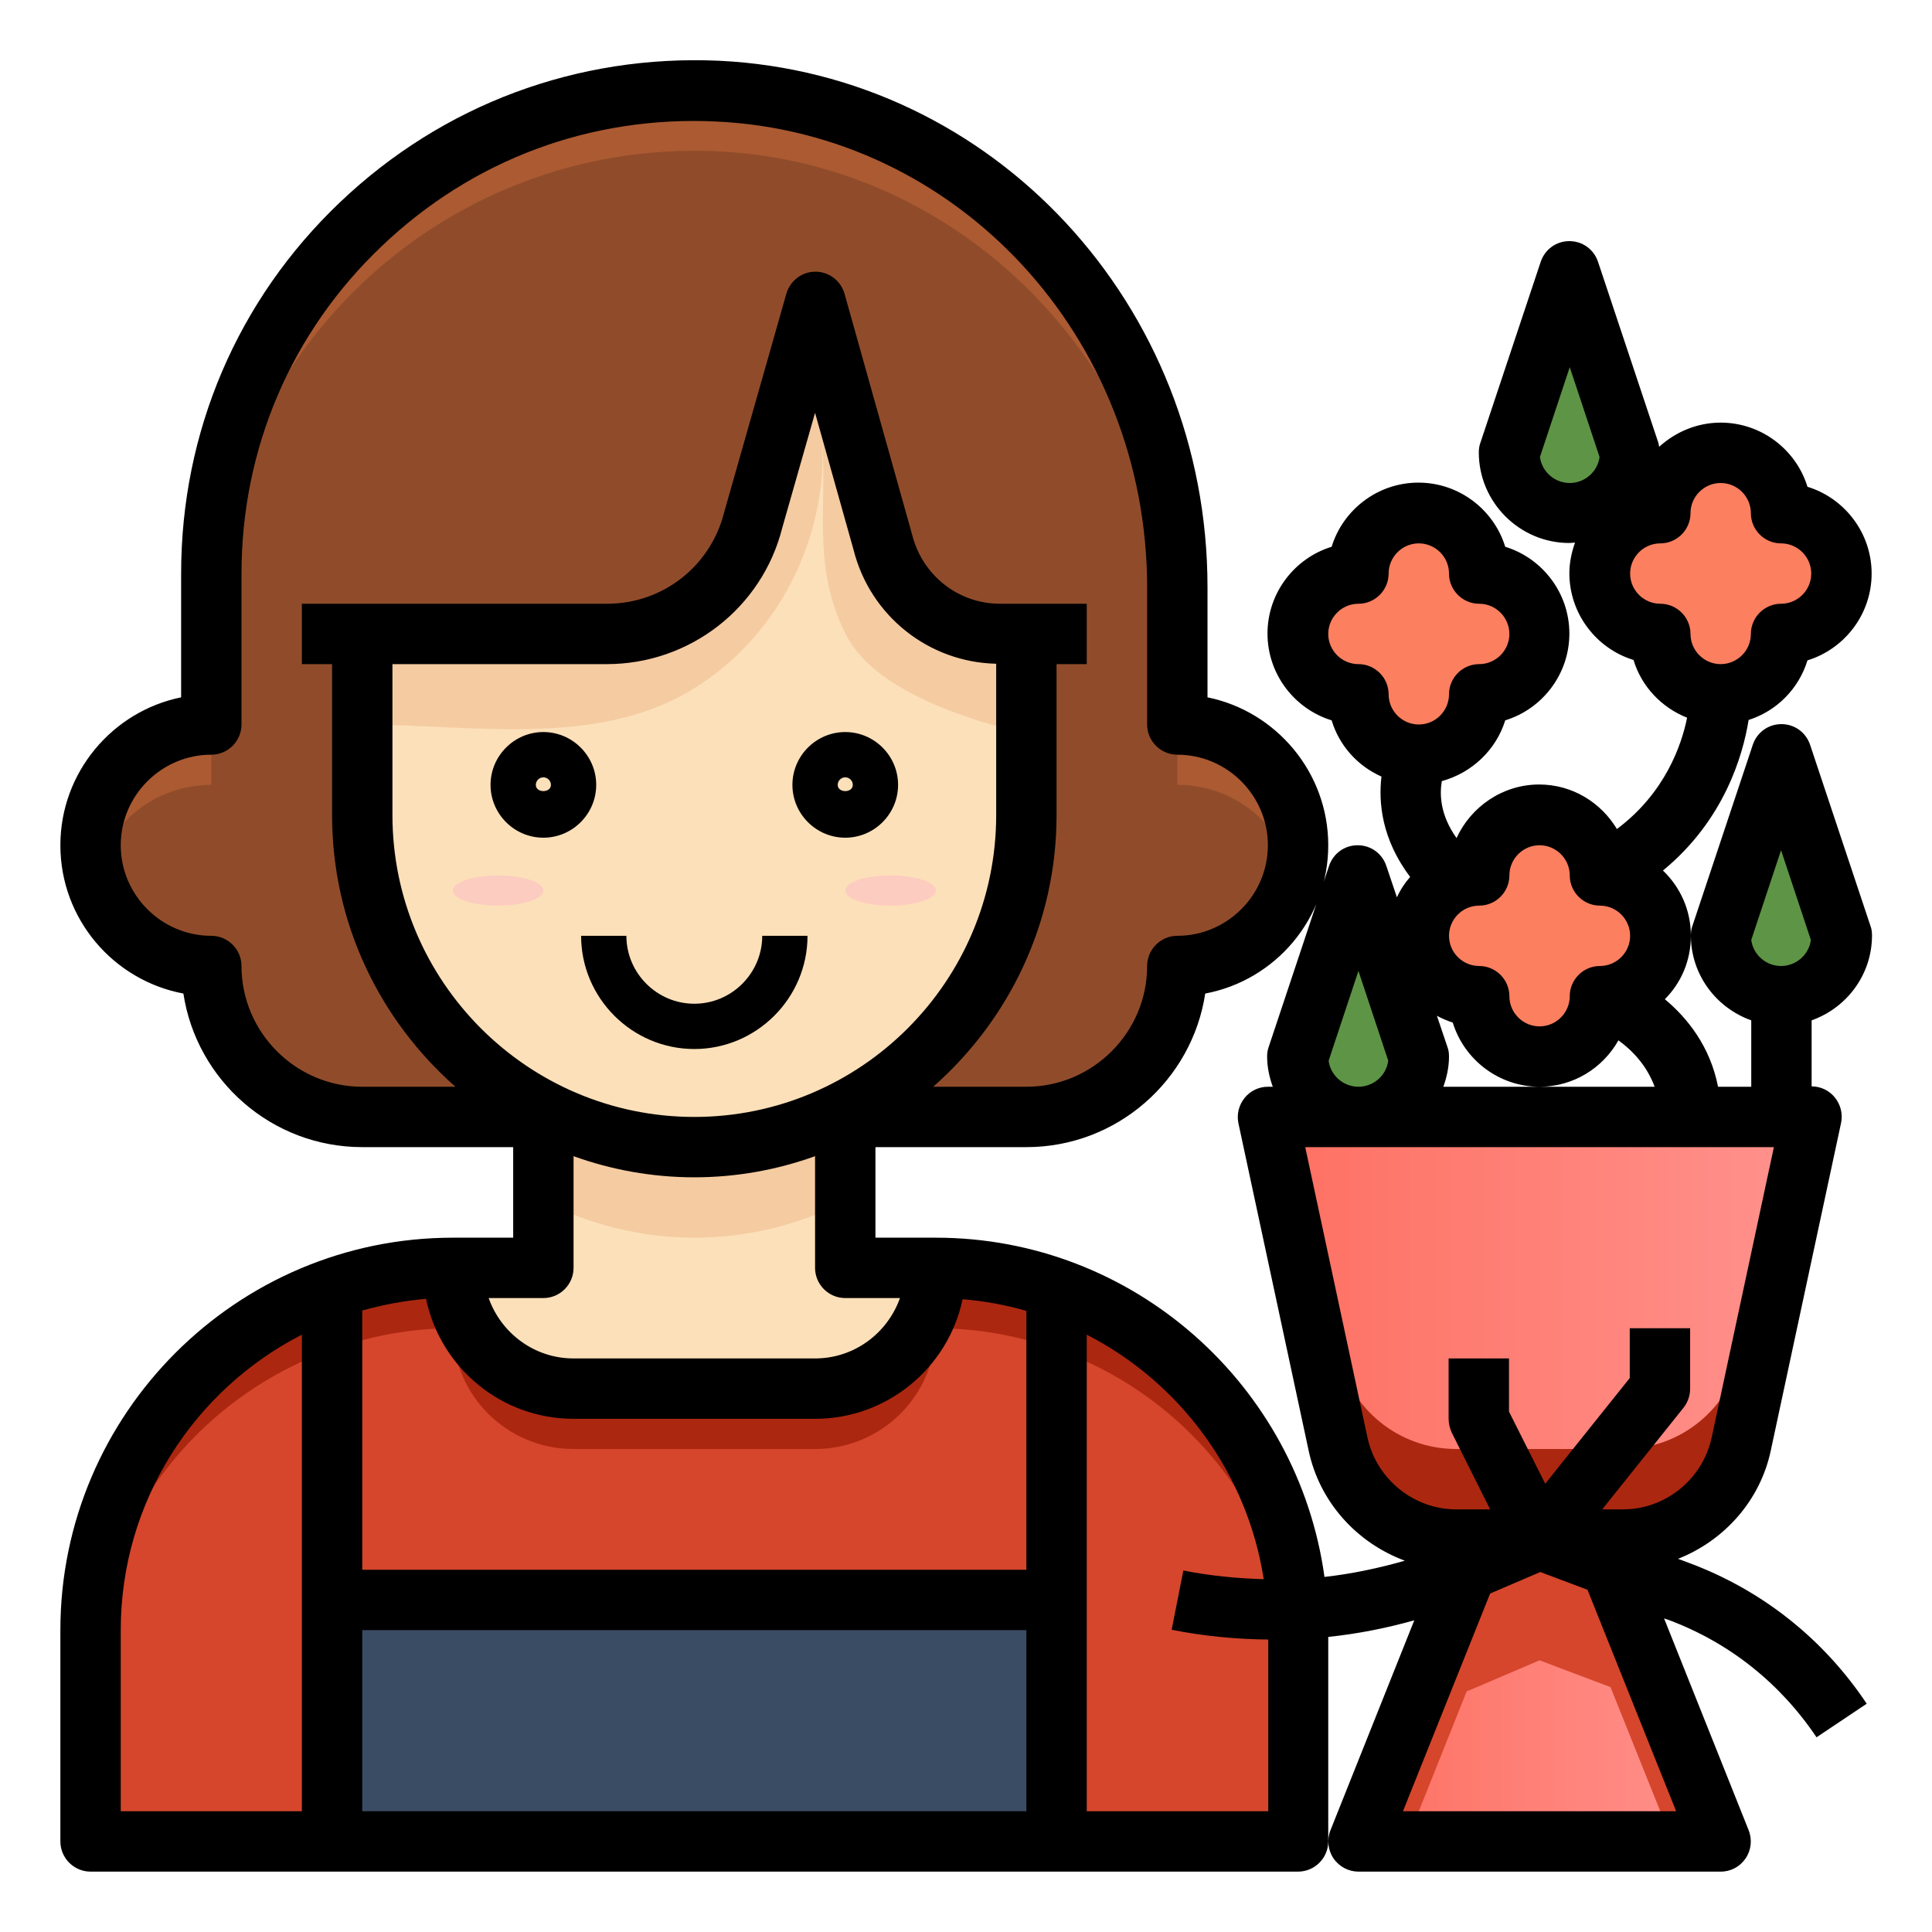
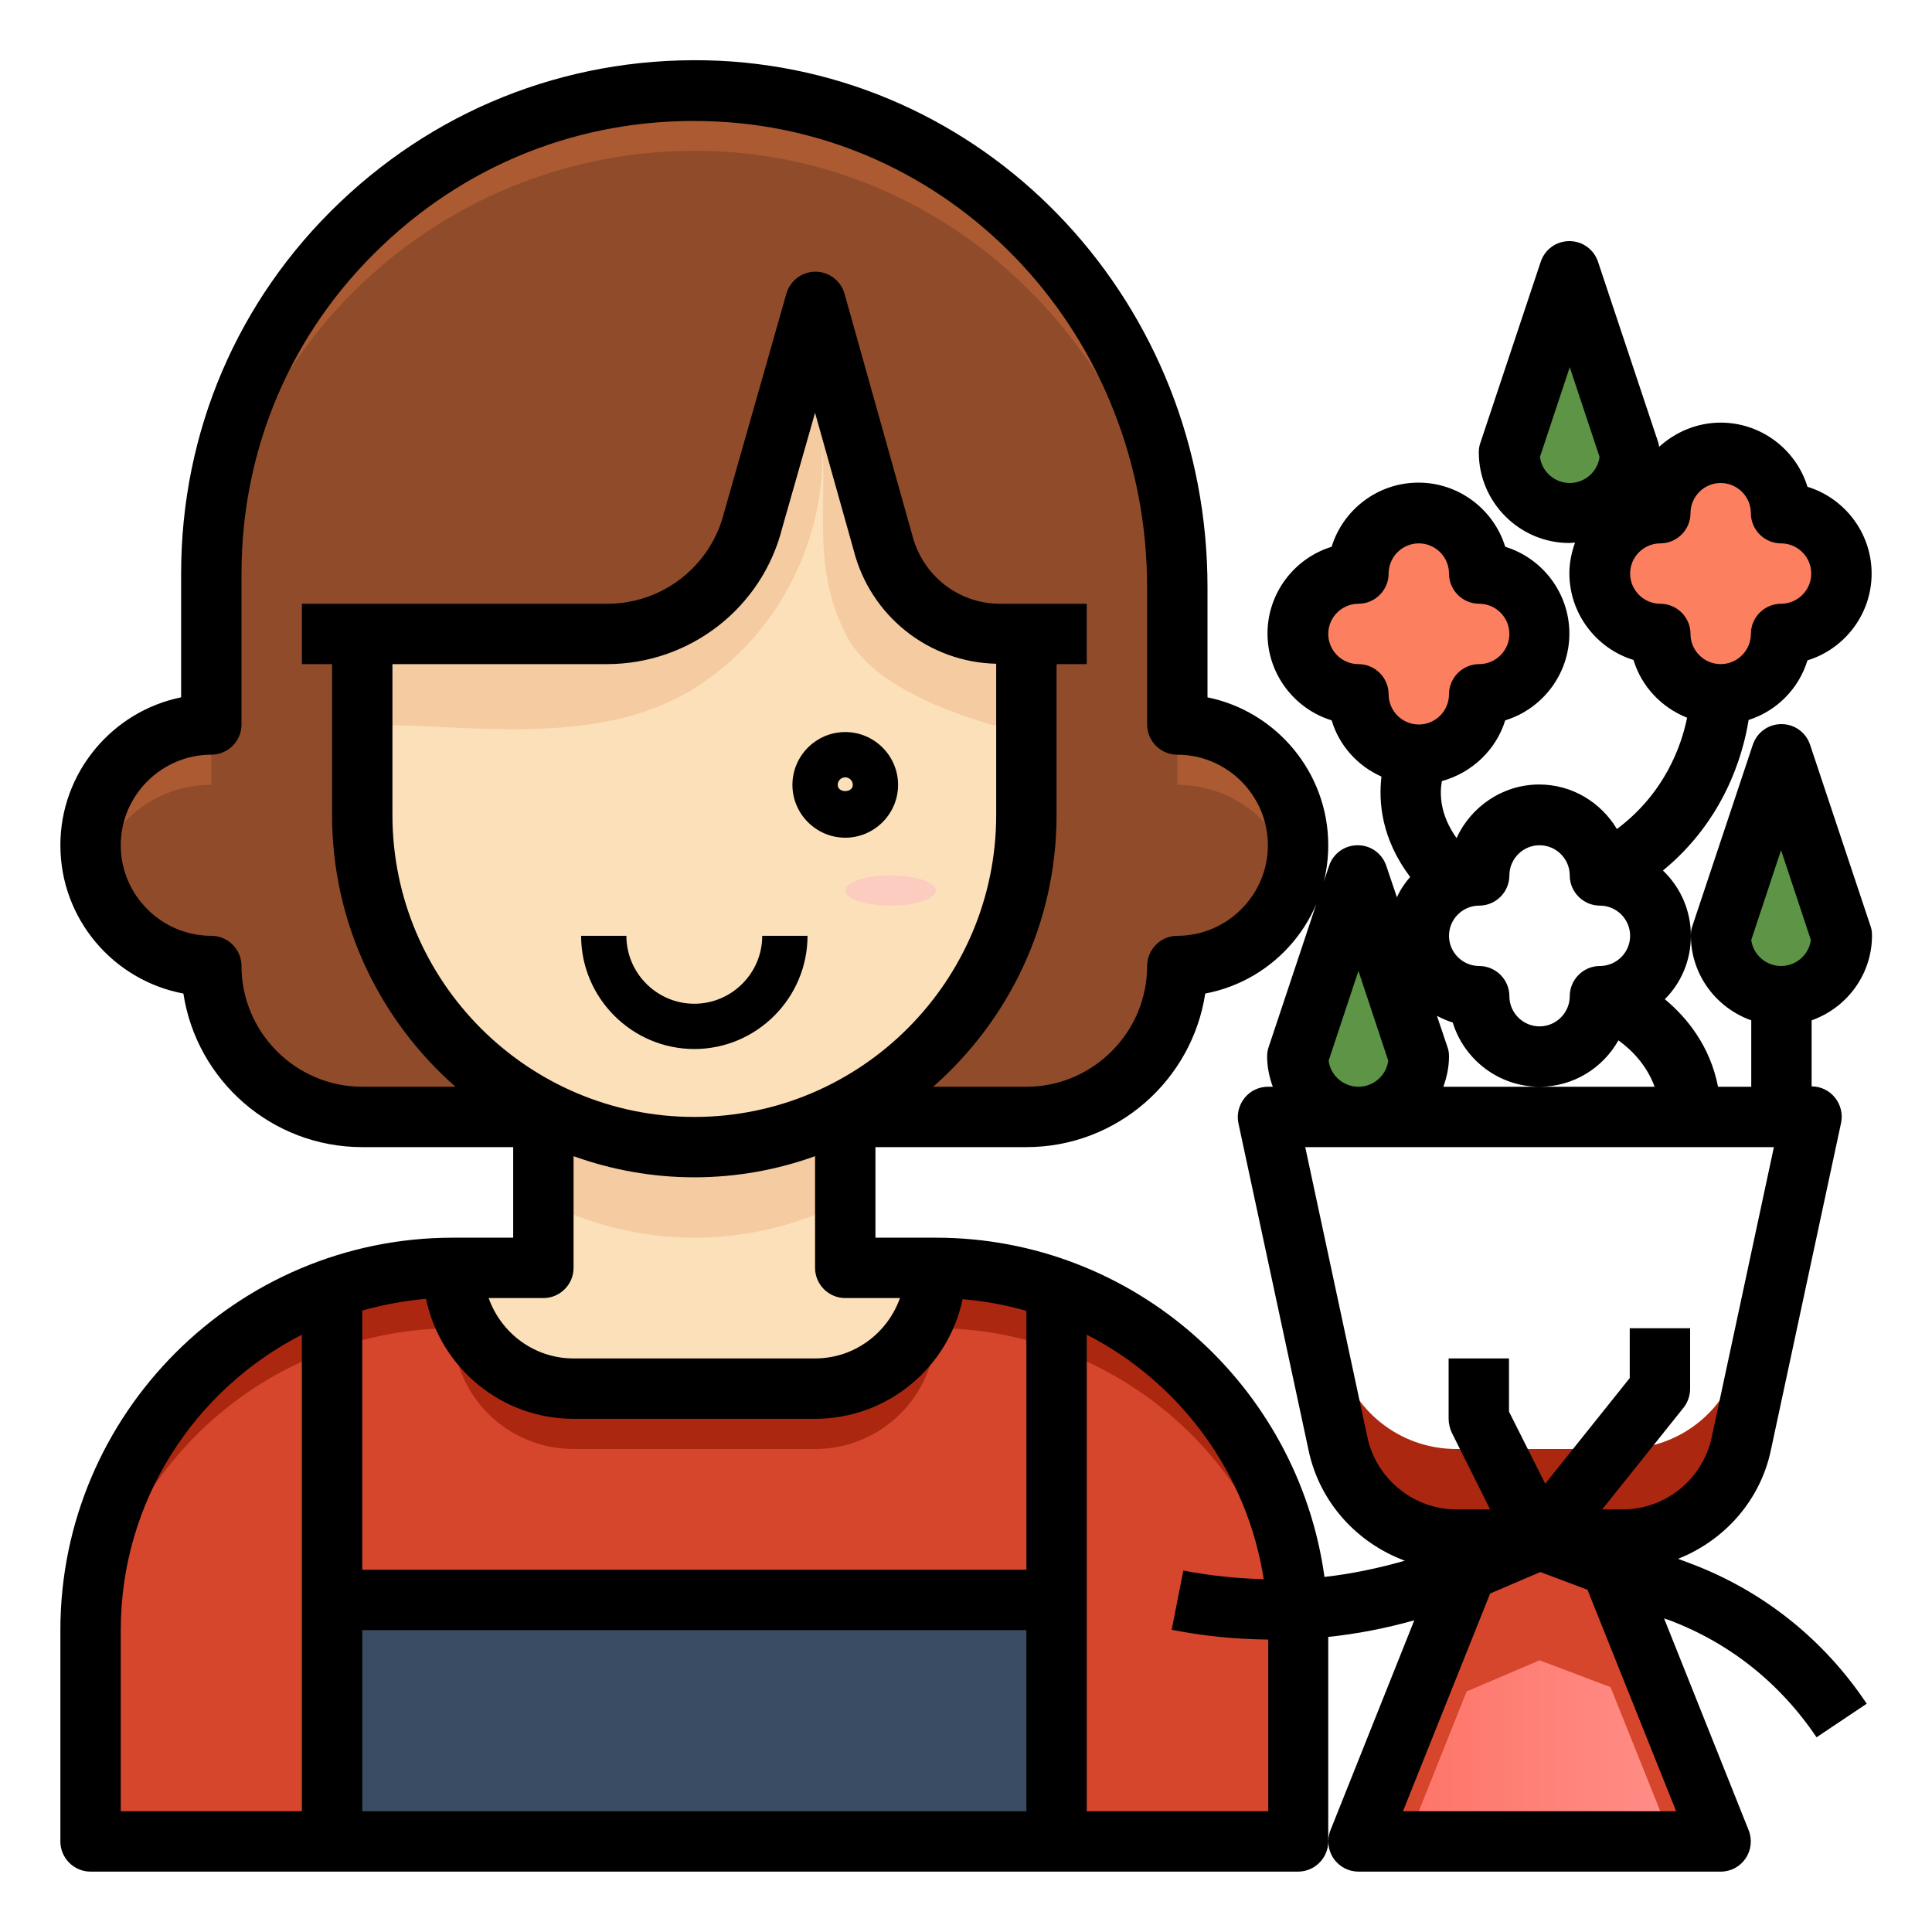
<svg xmlns="http://www.w3.org/2000/svg" version="1.1" id="Layer_1_1_" x="0px" y="0px" viewBox="0 0 512 512" style="enable-background:new 0 0 512 512;" xml:space="preserve">
  <style type="text/css">
	.st0{fill:#FCE0B9;}
	.st1{fill:#904C2A;}
	.st2{fill:#3A4C63;}
	.st3{fill:#D5462C;}
	.st4{fill:url(#SVGID_1_);}
	.st5{fill:url(#SVGID_2_);}
	.st6{fill:#5E9446;}
	.st7{fill:#FC7F60;}
	.st8{fill:#F5CBA1;}
	.st9{fill:#AB5A32;}
	.st10{fill:#FCCCC0;}
	.st11{fill:#AC2710;}
</style>
  <path class="st0" d="M265,168c-14.7,0-27.5-10-31-24.2L216,80l-16.4,57.7c-4.5,17.8-20.5,30.3-38.8,30.3H96v48c0,48.6,39.4,88,88,88  s88-39.4,88-88v-48H265z" />
  <path class="st1" d="M312,192v-36.4c0-68.9-53-128.2-121.8-131.5C116.7,20.7,56,79.3,56,152v40c-17.7,0-32,14.3-32,32s14.3,32,32,32  c0,22.1,17.9,40,40,40h48v-1.7c-28.5-14.6-48-44.1-48-78.3v-48H80h16h64.8c18.4,0,34.4-12.5,38.8-30.3L216,80l17.9,63.8  c3.6,14.2,16.4,24.2,31,24.2h7h16h-16v48c0,34.2-19.5,63.7-48,78.3v1.7h48c22.1,0,40-17.9,40-40c17.7,0,32-14.3,32-32  S329.7,192,312,192L312,192z" />
  <path class="st0" d="M184,304c-13,0-25.4-2.9-36.5-8H144v40h-24c0,17.7,14.3,32,32,32h64c17.7,0,32-14.3,32-32h-24v-40h-3.5  C209.4,301.1,197,304,184,304z" />
  <path class="st2" d="M88,424h192v64H88V424z" />
  <path class="st3" d="M343.7,426.4c-2.3-39.3-28.2-72.2-63.7-84.8c-10-3.6-20.8-5.6-32-5.6c0,17.7-14.3,32-32,32h-64  c-17.7,0-32-14.3-32-32c-11.2,0-22,2-32,5.6c-37.3,13.2-64,48.6-64,90.4v56h64v-64h192v64h64C344,488,343.8,428.2,343.7,426.4  L343.7,426.4z" />
  <linearGradient id="SVGID_1_" gradientUnits="userSpaceOnUse" x1="336" y1="352" x2="480" y2="352">
    <stop offset="0" style="stop-color:#FE7062" />
    <stop offset="1" style="stop-color:#FF928E" />
  </linearGradient>
-   <path class="st4" d="M472,296h-24h-88h-24l18.6,86.7c3.2,14.8,16.2,25.3,31.3,25.3h6.1h16h16h6.1c15.1,0,28.1-10.5,31.3-25.3  L480,296H472z" />
  <linearGradient id="SVGID_2_" gradientUnits="userSpaceOnUse" x1="360" y1="448" x2="456" y2="448">
    <stop offset="0" style="stop-color:#FE7062" />
    <stop offset="1" style="stop-color:#FF928E" />
  </linearGradient>
  <path class="st5" d="M389.5,415.9c-0.3,0.1-0.5,0.2-0.8,0.3L360,488h96l-29.2-72.9L408,408L389.5,415.9z" />
  <path class="st6" d="M376,280l-16-48l-16,48c0,8.8,7.2,16,16,16S376,288.8,376,280z" />
  <path class="st6" d="M488,248l-16-48l-16,48c0,8.8,7.2,16,16,16S488,256.8,488,248z" />
  <g>
-     <path class="st7" d="M408,216c-8.8,0-16,7.2-16,16c-8.8,0-16,7.2-16,16s7.2,16,16,16c0,8.8,7.2,16,16,16s16-7.2,16-16   c8.8,0,16-7.2,16-16s-7.2-16-16-16C424,223.2,416.8,216,408,216z" />
    <path class="st7" d="M376,136c-8.8,0-16,7.2-16,16c-8.8,0-16,7.2-16,16s7.2,16,16,16c0,8.8,7.2,16,16,16s16-7.2,16-16   c8.8,0,16-7.2,16-16s-7.2-16-16-16C392,143.2,384.8,136,376,136z" />
    <path class="st7" d="M472,168c8.8,0,16-7.2,16-16s-7.2-16-16-16c0-8.8-7.2-16-16-16s-16,7.2-16,16c-8.8,0-16,7.2-16,16   s7.2,16,16,16c0,8.8,7.2,16,16,16S472,176.8,472,168z" />
  </g>
  <path class="st6" d="M416,136c8.8,0,16-7.2,16-16l-16-48l-16,48C400,128.8,407.2,136,416,136z" />
  <path class="st8" d="M224,318.3V296h-3.5c-11.1,5.1-23.5,8-36.5,8s-25.4-2.9-36.5-8H144v22.3c12,6.1,25.6,9.7,40,9.7  S212,324.5,224,318.3z" />
  <path class="st8" d="M265,168c-14.7,0-27.5-10-31-24.2L216,80l-16.4,57.7c-4.5,17.8-20.5,30.3-38.8,30.3H96v24  c28.1,0,61.2,6.1,86.5-8.7c4.4-2.6,8.4-5.6,12.1-9c16.4-15.3,25.1-37.9,23.1-60.1c1.9,19-2.9,35.4,6.4,53.8  c4.5,9,14.3,14.5,23.1,18.5c2.1,1,24.9,10.1,24.9,5.5v-24H265z M216.1,104.5c0.8,3.2,1.2,6.3,1.6,9.4  C217.3,110.7,216.8,107.6,216.1,104.5z" />
  <path class="st9" d="M312,208c14.9,0,27.3,10.2,30.9,24c0.7-2.6,1.1-5.2,1.1-8c0-17.7-14.3-32-32-32V208z" />
  <path class="st9" d="M190.2,40.1C259,43.4,312,102.7,312,171.6v-16c0-68.9-53-128.2-121.8-131.5C116.7,20.7,56,79.3,56,152v16  C56,95.3,116.7,36.7,190.2,40.1L190.2,40.1z" />
  <path class="st9" d="M56,208v-16c-17.7,0-32,14.3-32,32c0,2.8,0.5,5.4,1.1,8C28.7,218.2,41.1,208,56,208z" />
  <ellipse class="st10" cx="236" cy="236" rx="12" ry="4" />
-   <ellipse class="st10" cx="132" cy="236" rx="12" ry="4" />
  <path class="st11" d="M461.4,358.7c-3.2,14.8-16.2,25.3-31.3,25.3H424h-16h-16h-6.1c-15.1,0-28.1-10.5-31.3-25.3L341.1,296H336  l18.6,86.7c3.2,14.8,16.2,25.3,31.3,25.3h6.1h16h16h6.1c15.1,0,28.1-10.5,31.3-25.3L480,296h-5.1L461.4,358.7z" />
  <path class="st3" d="M388.7,448.2c0.3-0.1,0.5-0.2,0.8-0.3L408,440l18.8,7.1l16.4,40.9H456l-29.2-72.9L408,408l-18.5,7.9  c-0.3,0.1-0.5,0.2-0.8,0.3L360,488h12.8L388.7,448.2z" />
  <path class="st11" d="M88,357.6c10-3.5,20.8-5.6,32-5.6c0,17.7,14.3,32,32,32h64c17.7,0,32-14.3,32-32c11.2,0,22,2,32,5.6  c35.6,12.6,61.4,45.5,63.7,84.8c0.1,1.2,0.2,27.8,0.2,45.6h0.1c0,0-0.2-59.8-0.3-61.6c-2.3-39.3-28.2-72.2-63.7-84.8  c-10-3.5-20.8-5.6-32-5.6c0,17.7-14.3,32-32,32h-64c-17.7,0-32-14.3-32-32c-11.2,0-22,2-32,5.6c-37.3,13.2-64,48.6-64,90.4v16  C24,406.2,50.7,370.8,88,357.6z" />
-   <path d="M144,222c-7.7,0-14-6.3-14-14s6.3-14,14-14s14,6.3,14,14S151.7,222,144,222z M144,206c-1.1,0-2,0.9-2,2c0,2.2,4,2.2,4,0  C146,206.9,145.1,206,144,206z" />
  <path d="M224,222c-7.7,0-14-6.3-14-14s6.3-14,14-14s14,6.3,14,14S231.7,222,224,222z M224,206c-1.1,0-2,0.9-2,2c0,2.2,4,2.2,4,0  C226,206.9,225.1,206,224,206z" />
  <path d="M184,278c-16.5,0-30-13.5-30-30h12c0,9.9,8.1,18,18,18s18-8.1,18-18h12C214,264.5,200.5,278,184,278z" />
  <path d="M463.4,190.8c7.5-2.4,13.3-8.3,15.6-15.8c9.8-3,17-12.2,17-23s-7.2-20-17-23c-3-9.8-12.2-17-23-17c-6.3,0-12,2.5-16.3,6.4  c-0.1-0.3-0.1-0.7-0.2-1l-16-48c-1.1-3.3-4.1-5.5-7.6-5.5s-6.5,2.2-7.6,5.5l-16,48c-0.3,0.8-0.4,1.7-0.4,2.5c0,13.2,10.8,24,24,24  c0.5,0,1-0.1,1.5-0.1c-0.9,2.5-1.5,5.3-1.5,8.1c0,10.8,7.2,20,17,23c2.1,7,7.4,12.6,14.2,15.3c-1.5,7.4-5.9,20-18.6,29.5  c-4.2-7-11.8-11.8-20.6-11.8c-9.7,0-18.1,5.9-21.9,14.2c-4.4-6.2-4.5-11.6-3.9-15.1c8-2.2,14.4-8.3,16.8-16.1c9.8-3,17-12.2,17-23  s-7.2-20-17-23c-3-9.8-12.2-17-23-17s-20,7.2-23,17c-9.8,3-17,12.2-17,23s7.2,20,17,23c2,6.7,6.9,12.1,13.2,14.9  c-0.8,6.8,0,16.5,7.6,26.6c-1.4,1.6-2.6,3.4-3.5,5.4l-2.8-8.3c-1.1-3.3-4.1-5.5-7.6-5.5s-6.5,2.2-7.6,5.5l-16,48  c-0.3,0.8-0.4,1.7-0.4,2.5c0,2.8,0.6,5.5,1.5,8H336c-2.4,0-4.7,1.1-6.2,3c-1.5,1.9-2.1,4.3-1.6,6.7l18.6,86.7  c2.9,13.7,12.8,24.5,25.5,29.2c-7,2-14.1,3.5-21.3,4.3C344,367.2,300.5,328,248,328h-16v-24h40c24,0,43.9-17.7,47.4-40.7  C338,259.8,352,243.5,352,224c0-19.3-13.8-35.5-32-39.2v-29.2c0-74.8-56.8-136-129.4-139.5C153,14.4,117.3,27.7,90.1,53.6  S48,114.5,48,152v32.8c-18.2,3.7-32,19.9-32,39.2c0,19.5,14,35.8,32.6,39.3C52.1,286.3,72,304,96,304h40v24h-16  c-57.3,0-104,46.7-104,104v56c0,4.4,3.6,8,8,8h320c4.4,0,8-3.6,8-8v-54.2c7.7-0.8,15.3-2.3,22.8-4.4L352.6,485  c-1,2.5-0.7,5.3,0.8,7.5c1.5,2.2,4,3.5,6.6,3.5h96c2.7,0,5.1-1.3,6.6-3.5s1.8-5,0.8-7.5L441,428.9l1.2,0.4  c16.1,6,29.6,16.8,39.2,31.1l13.3-8.9c-11.4-17.1-27.6-30-46.8-37.2l-3.2-1.2c12.2-4.8,21.8-15.4,24.6-28.8l18.6-86.7  c0.5-2.4-0.1-4.8-1.6-6.7s-3.8-3-6.2-3v-17.5c9.3-3.3,16-12.1,16-22.5c0-0.9-0.1-1.7-0.4-2.5l-16-48c-1.1-3.3-4.1-5.5-7.6-5.5  s-6.5,2.2-7.6,5.5l-16,48c-0.3,0.8-0.4,1.7-0.4,2.5c0,10.4,6.7,19.2,16,22.5V288h-8.8c-2.1-10.7-8.1-18.2-14.1-23.2  c4.3-4.3,6.9-10.2,6.9-16.8c0-6.8-2.8-12.9-7.4-17.3C456.9,217.4,461.9,200.2,463.4,190.8L463.4,190.8z M408.1,121.1l7.9-23.8  l7.9,23.8c-0.5,3.9-3.9,6.9-7.9,6.9S408.6,125,408.1,121.1z M440,160c-4.4,0-8-3.6-8-8s3.6-8,8-8c4.4,0,8-3.6,8-8c0-4.4,3.6-8,8-8  s8,3.6,8,8c0,4.4,3.6,8,8,8c4.4,0,8,3.6,8,8s-3.6,8-8,8c-4.4,0-8,3.6-8,8c0,4.4-3.6,8-8,8s-8-3.6-8-8C448,163.6,444.4,160,440,160z   M472,225.3l7.9,23.8c-0.5,3.9-3.9,6.9-7.9,6.9s-7.4-3-7.9-6.9L472,225.3z M392,240c4.4,0,8-3.6,8-8c0-4.4,3.6-8,8-8s8,3.6,8,8  c0,4.4,3.6,8,8,8c4.4,0,8,3.6,8,8s-3.6,8-8,8c-4.4,0-8,3.6-8,8c0,4.4-3.6,8-8,8s-8-3.6-8-8c0-4.4-3.6-8-8-8c-4.4,0-8-3.6-8-8  S387.6,240,392,240L392,240z M360,176c-4.4,0-8-3.6-8-8s3.6-8,8-8c4.4,0,8-3.6,8-8c0-4.4,3.6-8,8-8s8,3.6,8,8c0,4.4,3.6,8,8,8  c4.4,0,8,3.6,8,8s-3.6,8-8,8c-4.4,0-8,3.6-8,8c0,4.4-3.6,8-8,8s-8-3.6-8-8C368,179.6,364.4,176,360,176z M352.1,281.1l7.9-23.8  l7.9,23.8c-0.5,3.9-3.9,6.9-7.9,6.9S352.6,285,352.1,281.1z M96,432h176v48H96V432z M104,216v-40h56.8c22.1,0,41.2-15,46.5-36.1  l8.7-30.5l10.2,36.3c4.4,17.5,19.9,29.8,37.8,30.2V216c0,44.1-35.9,80-80,80S104,260.1,104,216z M64,256c0-4.4-3.6-8-8-8  c-13.2,0-24-10.8-24-24s10.8-24,24-24c4.4,0,8-3.6,8-8v-40c0-33.1,13.2-64,37.2-86.8c24-22.9,55.4-34.6,88.6-33  c64,3,114.2,57.2,114.2,123.5V192c0,4.4,3.6,8,8,8c13.2,0,24,10.8,24,24s-10.8,24-24,24c-4.4,0-8,3.6-8,8c0,17.6-14.4,32-32,32  h-24.7c20-17.6,32.7-43.3,32.7-72v-40h8v-16h-23c-11,0-20.6-7.5-23.3-18.4l-17.9-63.8c-1-3.4-4.1-5.8-7.7-5.8c0,0,0,0,0,0  c-3.6,0-6.7,2.4-7.7,5.8l-16.5,58c-3.6,14.3-16.3,24.2-31,24.2H80v16h8v40c0,28.7,12.7,54.4,32.7,72H96C78.4,288,64,273.6,64,256z   M144,344c4.4,0,8-3.6,8-8v-29.6c10,3.6,20.8,5.6,32,5.6s22-2,32-5.6V336c0,4.4,3.6,8,8,8h14.5c-3.3,9.3-12.1,16-22.5,16h-64  c-10.4,0-19.2-6.7-22.5-16H144z M152,376h64c19.2,0,35.3-13.6,39.1-31.7c5.8,0.5,11.4,1.5,16.9,3.1V416H96v-68.7  c5.4-1.5,11.1-2.6,16.9-3.1C116.7,362.4,132.8,376,152,376z M32,432c0-34.1,19.5-63.7,48-78.3V480H32V432z M288,480V353.7  c24.6,12.6,42.5,36.5,46.9,64.8c-7.1-0.2-14.2-0.9-21.3-2.3l-3.1,15.7c8.5,1.7,17,2.5,25.6,2.6V480H288z M444.2,480h-72.4l23.1-57.7  l13.3-5.7l12.5,4.7L444.2,480z M453.6,381c-2.4,11-12.2,19-23.5,19h-5.5l21.6-27c1.1-1.4,1.7-3.2,1.7-5v-16h-16v13.2l-22.4,28  l-9.6-19.1V360h-16v16c0,1.2,0.3,2.5,0.8,3.6l10.2,20.4H392h-6.1c-11.2,0-21.1-8-23.5-19l-16.5-77h124.2L453.6,381z M408,288h-25.5  c0.9-2.5,1.5-5.2,1.5-8c0-0.9-0.1-1.7-0.4-2.5l-2.8-8.3c1.3,0.7,2.7,1.3,4.2,1.8C388,280.8,397.2,288,408,288c9,0,16.8-5,20.9-12.3  c3.6,2.6,7.5,6.6,9.6,12.3H408z" />
</svg>